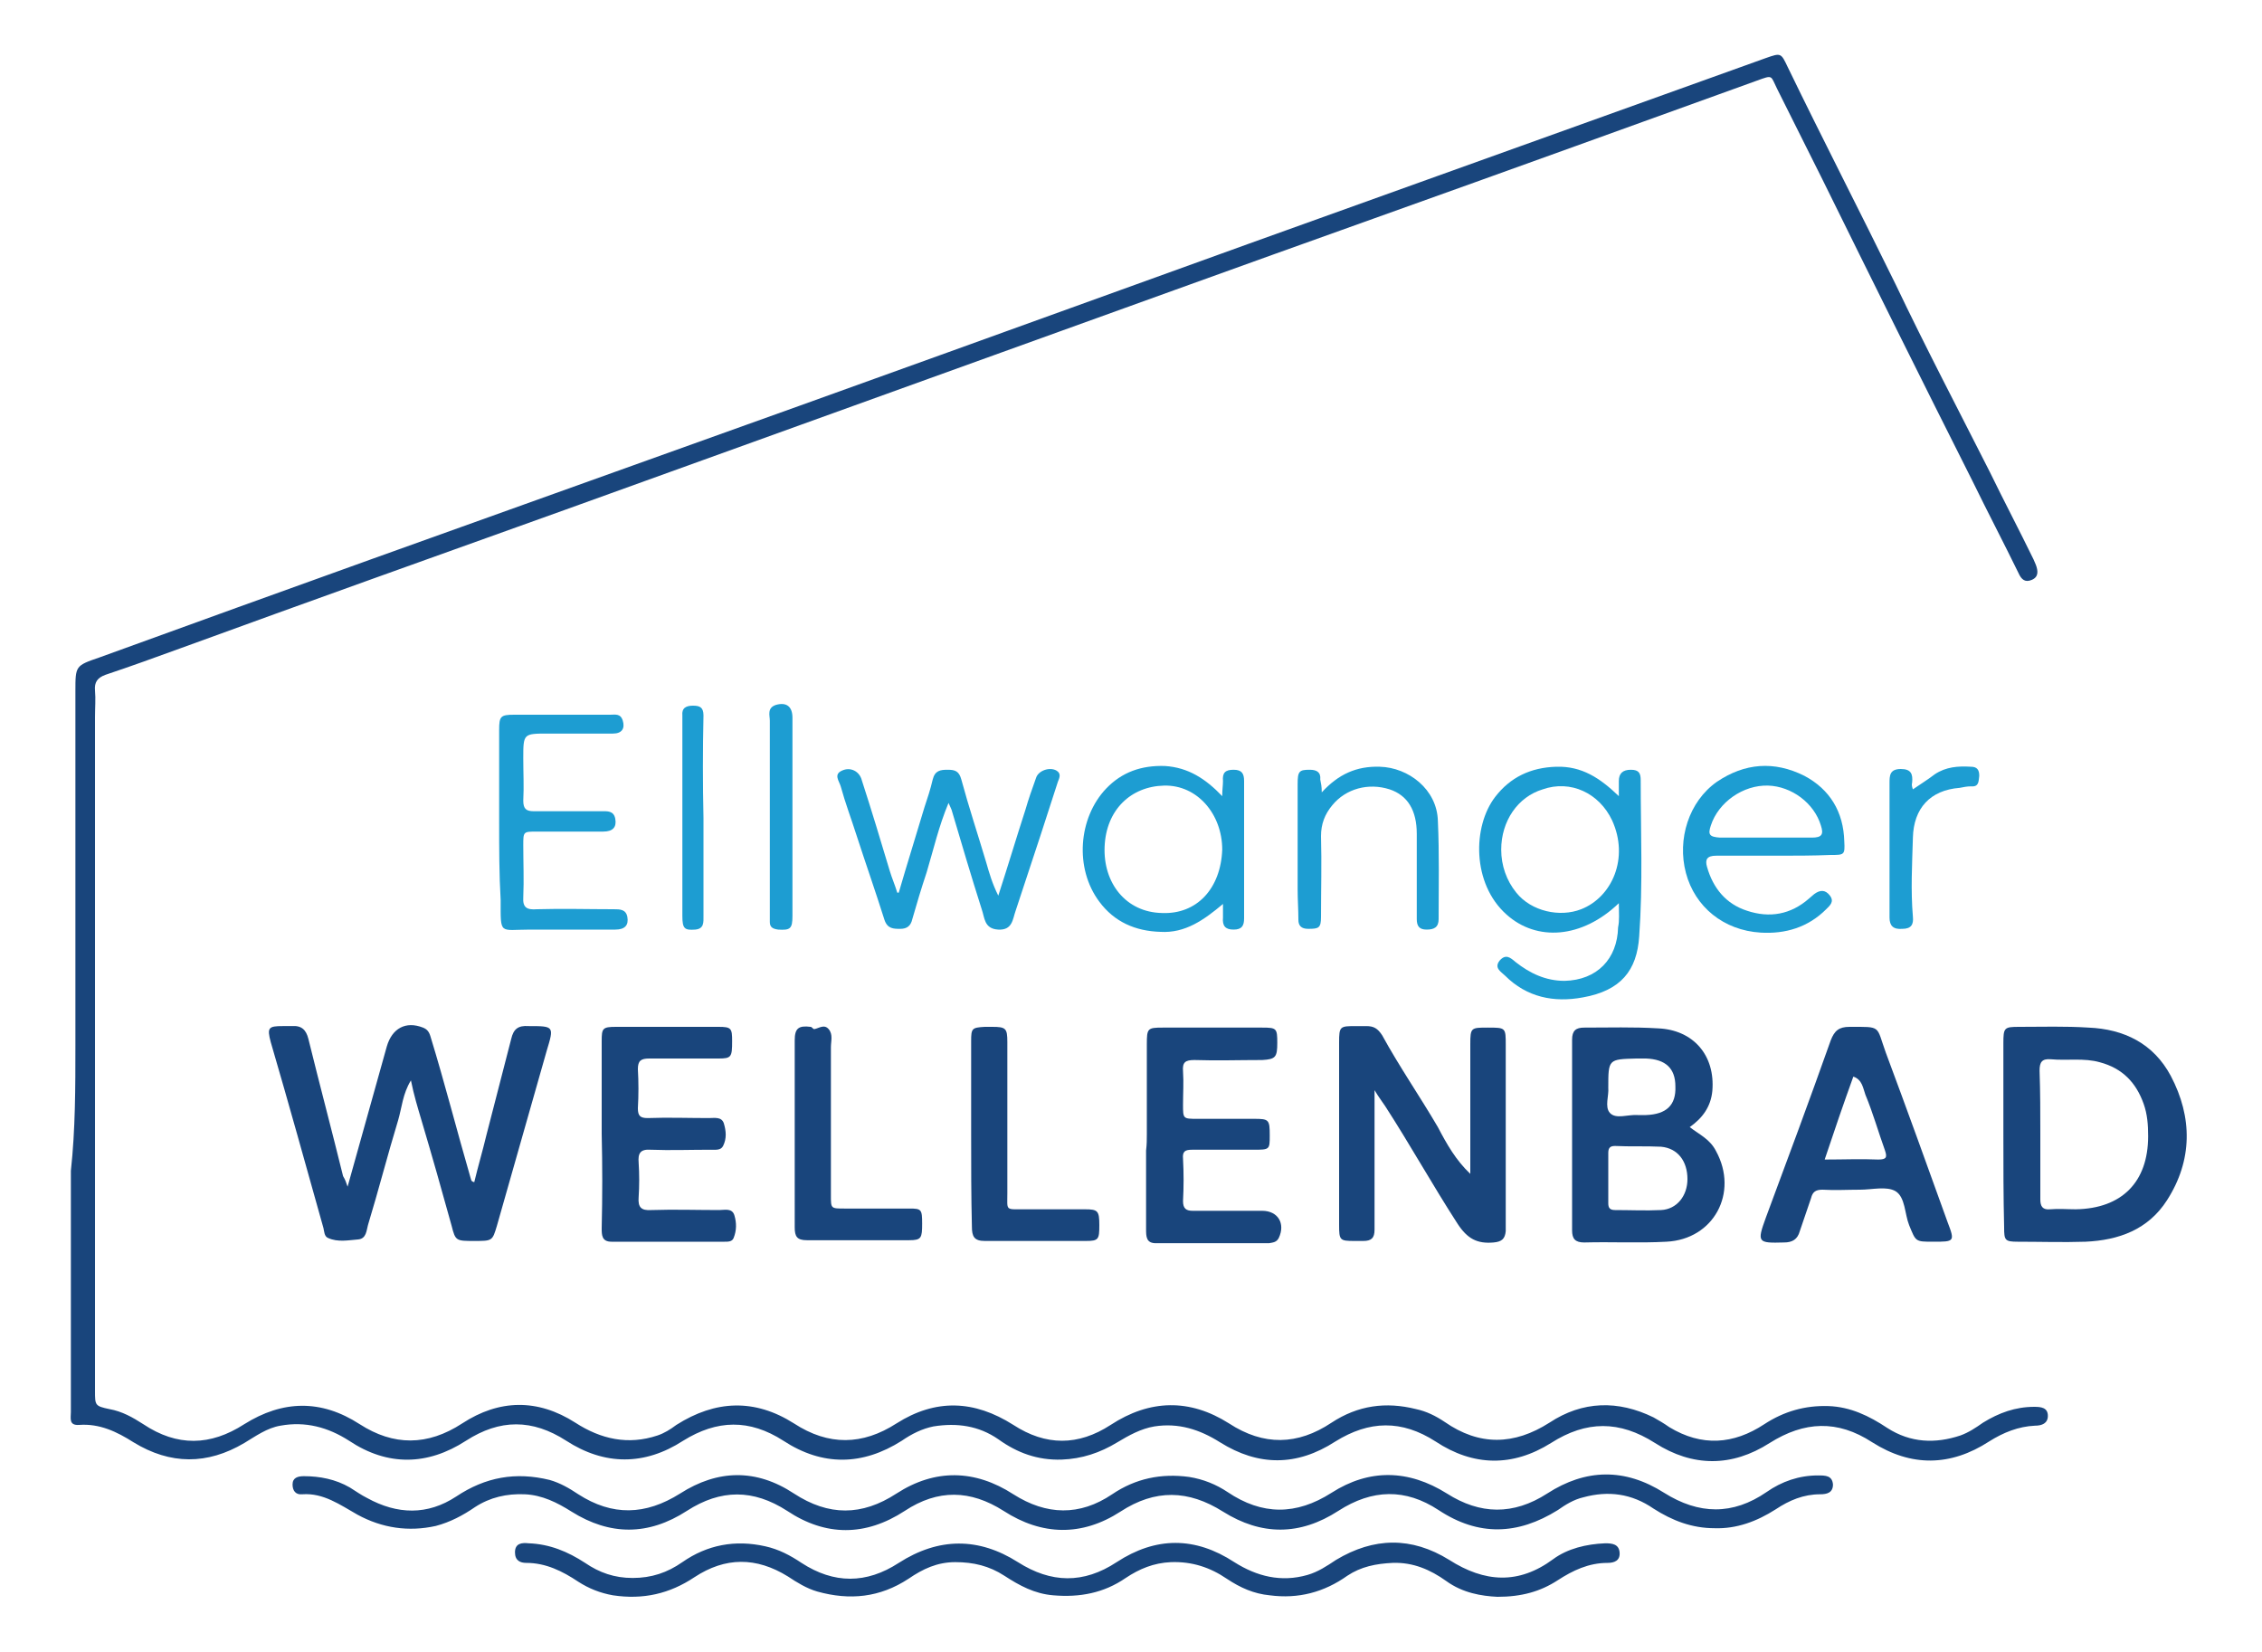
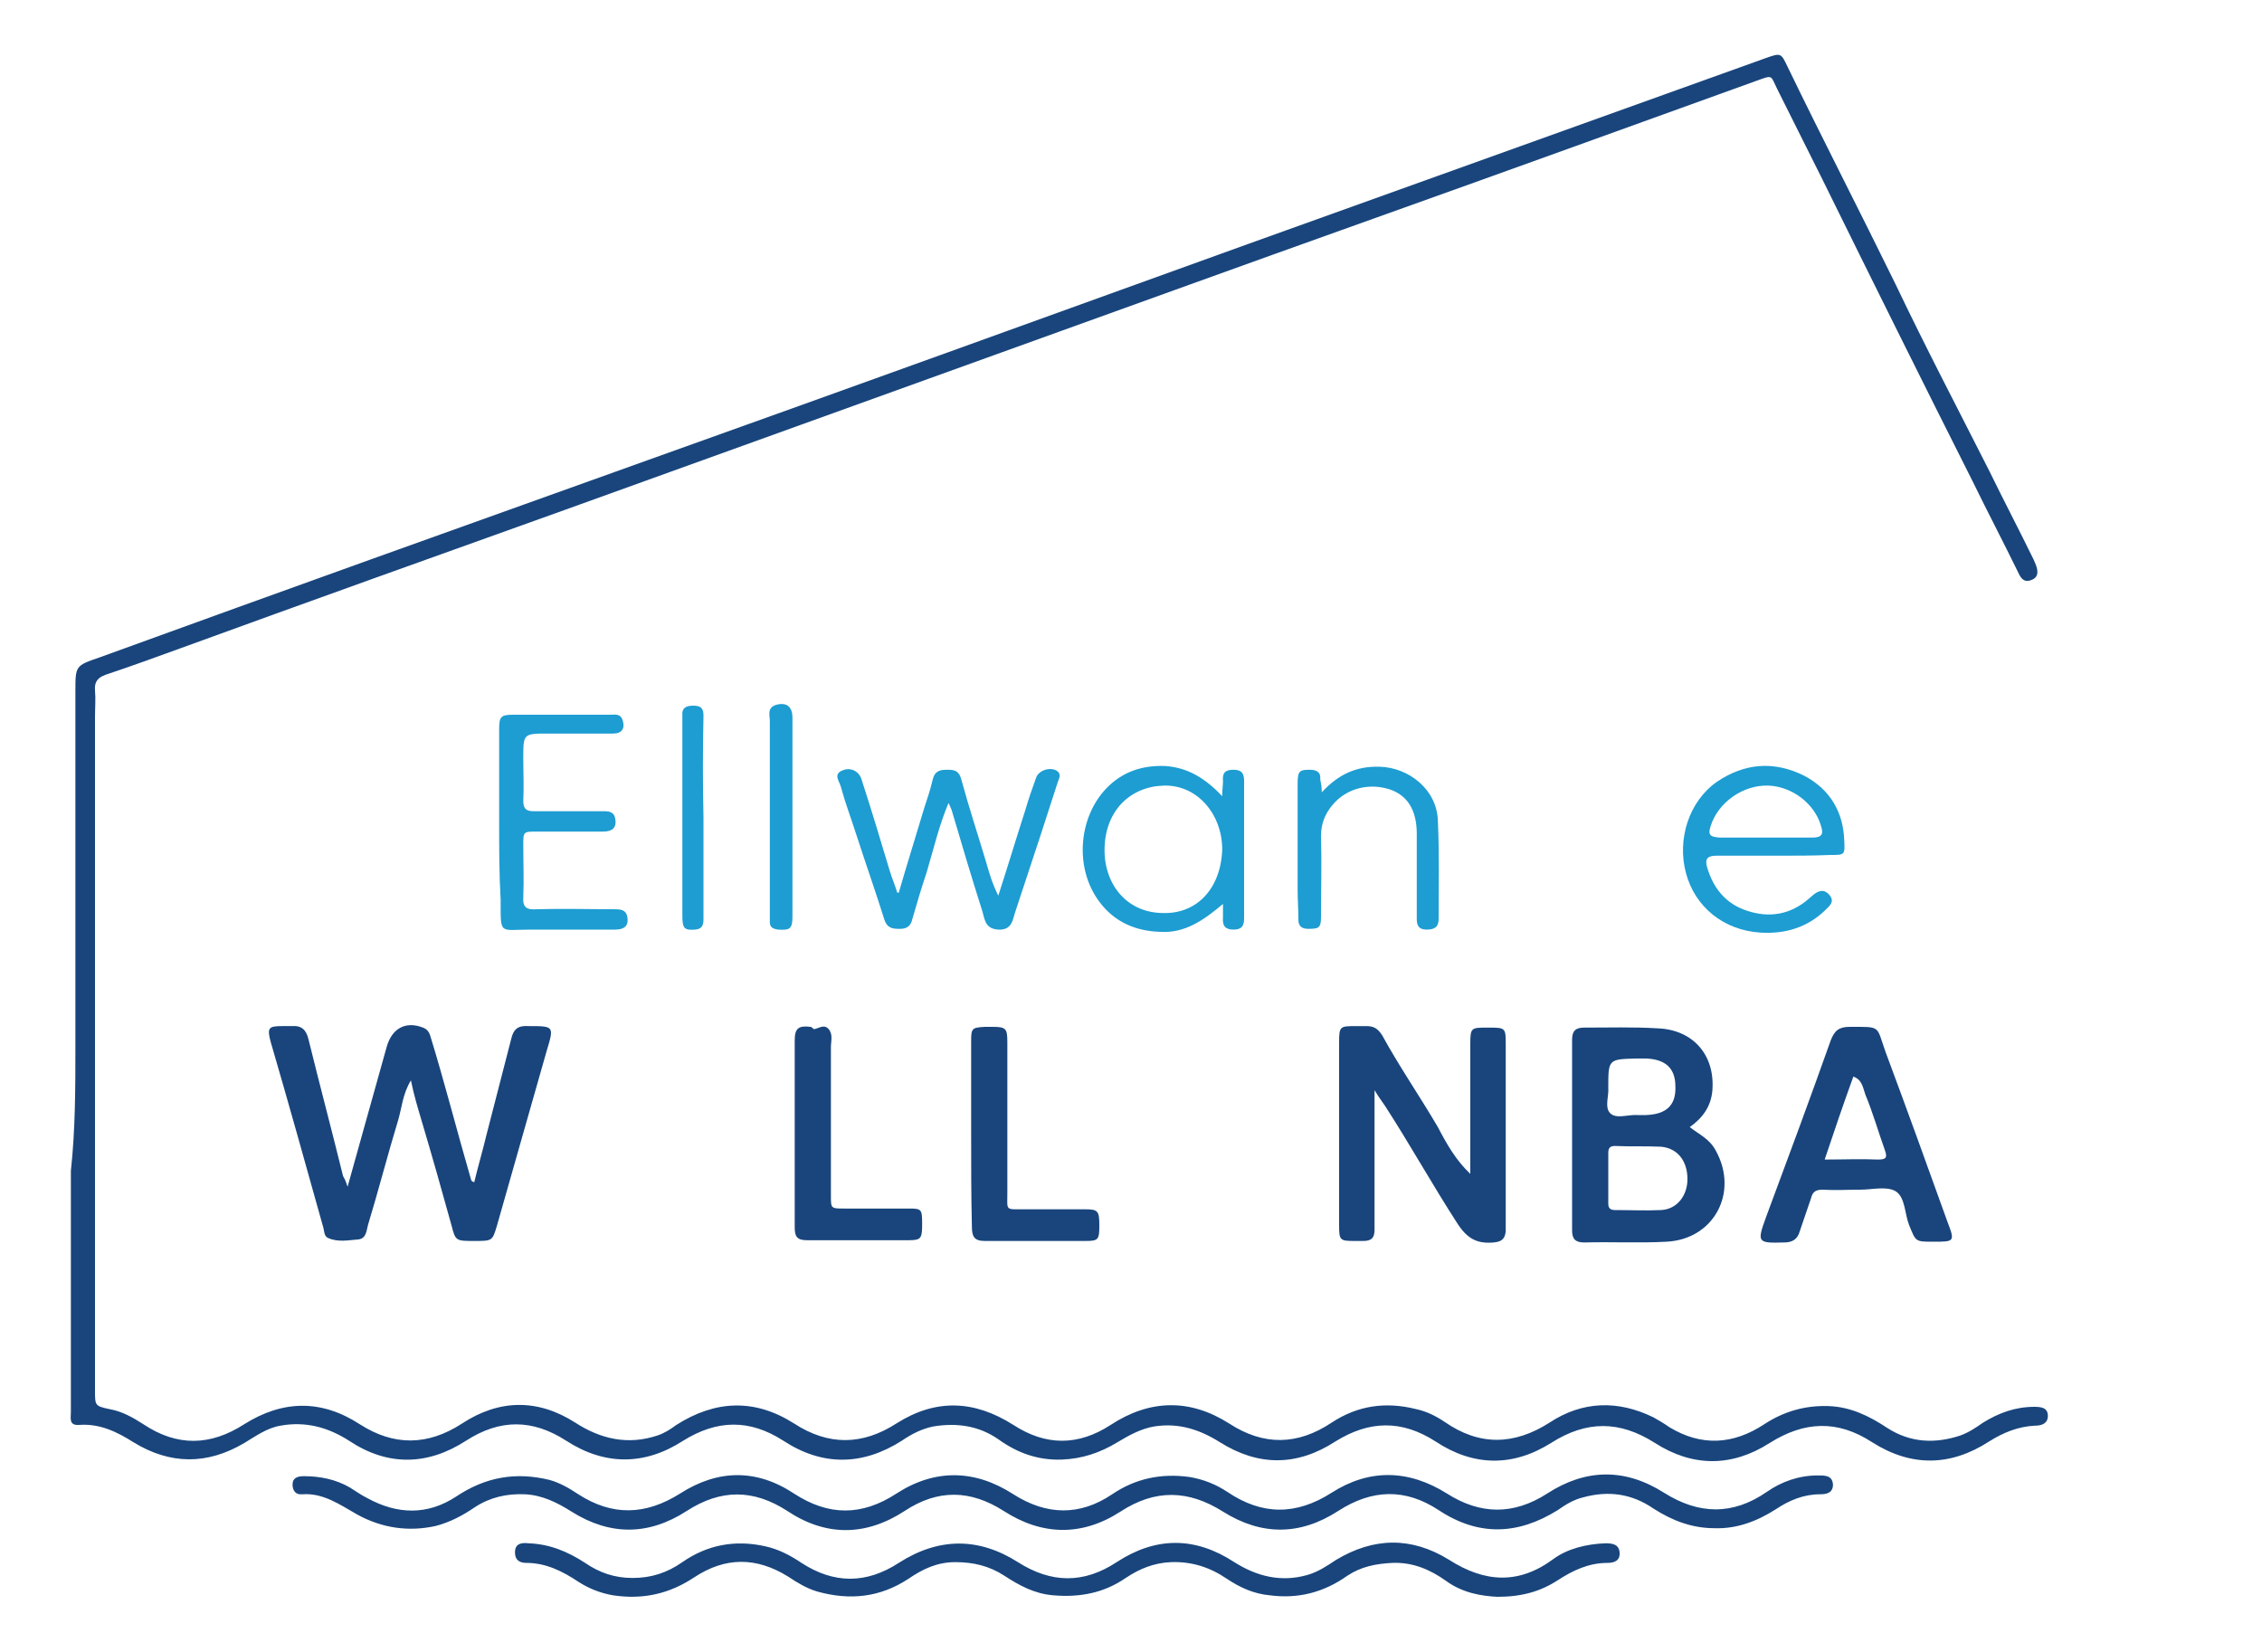
<svg xmlns="http://www.w3.org/2000/svg" version="1.1" id="Ebene_1" x="0px" y="0px" viewBox="0 0 300 219.1" style="enable-background:new 0 0 300 219.1;" xml:space="preserve">
  <style type="text/css">
	.st0{fill:#19457C;}
	.st1{fill:#1D9DD2;}
</style>
  <g>
    <path class="st0" d="M10,138.7c0-15.7,0-31.3,0-47c0-3.4,0-3.4,3.2-4.5C37.4,78.4,61.7,69.7,86,61c26.6-9.5,53.1-19.1,79.7-28.7   c22.8-8.2,45.7-16.4,68.5-24.6c2-0.7,2-0.7,2.9,1.2c4.7,9.7,9.6,19.2,14.3,28.8c4,8.4,8.3,16.6,12.5,24.9c1.9,3.9,3.9,7.7,5.8,11.6   c0.1,0.2,0.2,0.5,0.3,0.7c0.3,0.8,0.4,1.6-0.5,2c-0.9,0.4-1.4,0-1.8-0.9c-2-4.1-4.1-8.1-6.1-12.2c-6.7-13.3-13.3-26.6-19.9-40   c-2-4-4-8-6-12c-0.9-1.8-0.5-1.9-2.7-1.1c-8,2.9-16.1,5.8-24.1,8.7c-17.7,6.4-35.5,12.7-53.2,19.1c-26.9,9.7-53.8,19.4-80.7,29.1   c-17,6.1-34.1,12.2-51.1,18.4c-3.3,1.2-6.6,2.4-9.9,3.5c-1.1,0.4-1.5,1-1.4,2.1c0.1,1.1,0,2.3,0,3.5c0,29.8,0,59.6,0,89.4   c0,1.9,0,2,1.9,2.4c1.7,0.3,3.1,1.1,4.5,2c4.5,3,8.9,2.9,13.4,0c5.1-3.2,10.2-3.3,15.3,0c4.5,2.9,9,2.9,13.6-0.1   c4.9-3.2,10-3.3,15-0.1c3.4,2.2,7,3,10.9,1.7c0.9-0.3,1.7-0.8,2.5-1.4c5.2-3.3,10.4-3.5,15.6-0.2c4.6,3,9.1,2.9,13.6,0   c5.2-3.3,10.3-3.1,15.5,0.2c4.3,2.8,8.6,2.8,12.9,0c5.2-3.4,10.5-3.5,15.7-0.2c4.6,3,9.1,2.9,13.6-0.1c3.5-2.3,7.2-2.8,11.2-1.8   c1.4,0.3,2.6,0.9,3.8,1.7c4.6,3.2,9.2,3.1,13.9,0.1c4.4-2.9,9.1-3,13.8-0.7c0.7,0.4,1.4,0.8,2.1,1.3c4.3,2.6,8.5,2.3,12.6-0.4   c2.6-1.7,5.4-2.5,8.5-2.4c2.9,0.1,5.4,1.3,7.8,2.9c3.1,2,6.4,2.1,9.7,1c1.1-0.4,2-1,3-1.7c2.1-1.3,4.3-2.1,6.8-2.1   c0.9,0,1.8,0.1,1.8,1.2c0,1-0.8,1.3-1.7,1.3c-2.2,0.1-4.2,0.9-6.1,2.1c-5.1,3.3-10.3,3.4-15.5,0.1c-4.6-3-9-2.8-13.6,0.1   c-5,3.2-10.2,3.2-15.2,0c-4.7-3-9.1-3-13.8,0c-5.1,3.2-10.3,3.1-15.3-0.2c-4.5-2.9-8.8-2.8-13.3,0c-5.1,3.3-10.2,3.3-15.3,0.1   c-2.7-1.7-5.5-2.6-8.7-2.1c-1.8,0.3-3.4,1.2-4.9,2.1c-2.3,1.4-4.7,2.2-7.4,2.3c-3.2,0.1-5.9-0.9-8.4-2.7c-2.6-1.8-5.5-2.2-8.6-1.7   c-1.5,0.3-2.9,1-4.2,1.9c-5.2,3.3-10.5,3.4-15.7,0c-4.5-2.9-8.8-2.8-13.3,0c-5.1,3.3-10.4,3.3-15.5,0c-4.5-2.9-8.8-2.9-13.3,0   c-5.1,3.3-10.4,3.4-15.5,0c-2.8-1.8-5.8-2.6-9.1-2c-1.8,0.3-3.3,1.4-4.8,2.3c-4.9,2.9-9.8,2.9-14.7-0.1c-2.2-1.4-4.5-2.5-7.2-2.3   c-1.4,0.1-1.1-0.9-1.1-1.7c0-10.7,0-21.4,0-32C10,149.8,10,144.2,10,138.7z" />
    <path class="st0" d="M227.4,202.7c-3,0-5.6-1-8.1-2.6c-2.9-2-6-2.4-9.3-1.5c-1.3,0.3-2.4,1-3.4,1.7c-5.3,3.3-10.5,3.5-15.8,0   c-4.4-2.9-8.8-2.8-13.3,0.1c-5.1,3.3-10.2,3.3-15.3,0.1c-4.6-2.9-9-3-13.6,0c-5.1,3.3-10.4,3.2-15.5-0.1c-4.4-2.8-8.7-2.9-13.1,0   c-5.2,3.4-10.5,3.4-15.6,0c-4.5-2.9-8.8-2.9-13.3,0c-5.1,3.3-10.2,3.3-15.3,0.1c-1.9-1.2-3.9-2.2-6.2-2.3c-2.4-0.1-4.6,0.4-6.6,1.7   c-1.6,1.1-3.3,2-5.2,2.5c-3.6,0.8-7.1,0.3-10.4-1.5c-2.3-1.3-4.5-2.9-7.3-2.7c-0.9,0.1-1.3-0.5-1.3-1.3c0-0.9,0.7-1.1,1.5-1.1   c2.1,0,4.2,0.4,6.1,1.5c0.8,0.5,1.5,1,2.3,1.4c4,2.2,8,2.3,11.8-0.2c3.9-2.6,7.9-3.3,12.4-2.2c1.4,0.4,2.6,1.1,3.8,1.9   c4.5,2.9,8.9,2.8,13.5-0.1c5-3.2,10.1-3.3,15.1,0c4.6,3,9,3,13.6,0c5.1-3.3,10.4-3.2,15.5,0.1c4.4,2.8,8.8,2.9,13.1,0   c3.1-2.1,6.5-2.8,10.2-2.3c1.9,0.3,3.6,1,5.1,2c4.6,3.1,9.1,3.1,13.8,0.1c5-3.2,10.2-3.1,15.3,0.1c4.4,2.8,8.8,2.9,13.3,0   c5.1-3.3,10.3-3.4,15.5-0.1c4.6,2.9,9.1,3,13.6-0.1c2-1.4,4.3-2.2,6.8-2.2c1,0,1.9,0,2,1.2c0,1.1-0.8,1.3-1.7,1.3   c-2.2,0-4.1,0.8-5.9,2C233,201.8,230.3,202.8,227.4,202.7z" />
    <path class="st0" d="M46.1,157.4c1.8-6.4,3.5-12.5,5.2-18.6c0.7-2.4,2.5-3.4,4.8-2.5c0.5,0.2,0.8,0.5,1,1.2   c1.9,6.2,3.5,12.5,5.3,18.7c0.1,0.2,0,0.5,0.5,0.6c0.5-2.1,1.1-4.1,1.6-6.2c1.1-4.3,2.2-8.5,3.3-12.8c0.3-1.3,0.9-1.8,2.3-1.7   c3.4,0,3.4,0,2.4,3.3c-2.2,7.7-4.4,15.5-6.6,23.2c-0.6,2-0.6,2-3,2c-2.4,0-2.5,0-3-2c-1.3-4.7-2.6-9.3-4-14c-0.5-1.7-1-3.3-1.4-5.3   c-1.1,1.8-1.2,3.6-1.7,5.3c-1.4,4.6-2.6,9.3-4,13.9c-0.2,0.7-0.2,1.8-1.3,1.9c-1.3,0.1-2.7,0.4-4-0.2c-0.5-0.2-0.5-0.9-0.6-1.3   c-2.3-8.2-4.6-16.5-7-24.7c-0.5-1.9-0.3-2.1,1.6-2.1c0.4,0,0.8,0,1.2,0c1.3-0.1,1.9,0.5,2.2,1.7c1.5,6.1,3.1,12.1,4.6,18.2   C45.8,156.5,45.9,156.8,46.1,157.4z" />
    <path class="st0" d="M198.6,211.8c-2.1-0.1-4.6-0.5-6.8-2.1c-2.1-1.5-4.4-2.5-7.1-2.4c-2.2,0.1-4.2,0.5-6,1.7   c-3.1,2.2-6.5,3.1-10.3,2.6c-2.1-0.2-3.9-1-5.7-2.2c-2.2-1.5-4.6-2.3-7.4-2.2c-2.3,0.1-4.2,0.9-6,2.1c-2.9,2-6.1,2.6-9.6,2.3   c-2.5-0.2-4.5-1.3-6.5-2.6c-2-1.3-4.1-1.8-6.5-1.8c-2.4,0-4.3,0.9-6.2,2.2c-3.8,2.5-7.8,2.9-12.1,1.7c-1.4-0.4-2.7-1.2-3.9-2   c-4.2-2.6-8.3-2.6-12.4,0.1c-3.3,2.2-6.8,3-10.8,2.4c-1.7-0.3-3.2-0.9-4.6-1.8c-2.1-1.4-4.3-2.5-6.9-2.5c-0.8,0-1.5-0.3-1.5-1.4   c0-1.2,0.9-1.3,1.8-1.2c2.8,0.1,5.2,1.1,7.5,2.6c1.9,1.3,3.9,2,6.3,2c2.5,0,4.6-0.7,6.6-2.1c3.3-2.3,7-3,11-2.1   c1.8,0.4,3.3,1.2,4.8,2.2c4.3,2.8,8.6,2.8,12.9,0c5.3-3.4,10.6-3.4,15.8-0.1c4.4,2.8,8.7,2.9,13.1,0c5.2-3.4,10.4-3.4,15.6,0   c3,1.9,6.2,2.7,9.7,1.7c1.4-0.4,2.6-1.2,3.8-2c5-3,10-3.1,15,0c4.7,3,9.2,3.3,13.8-0.1c1.9-1.4,4.4-2,6.9-2.1   c0.9,0,1.8,0.1,1.9,1.2c0.1,1.1-0.7,1.4-1.6,1.4c-2.5,0-4.6,1-6.6,2.3C204.3,211.1,201.8,211.8,198.6,211.8z" />
    <path class="st0" d="M195,155.7c0-2.7,0-5.3,0-8c0-3.1,0-6.1,0-9.2c0-2.2,0.1-2.2,2.3-2.2c2.4,0,2.4,0,2.4,2.3c0,7.6,0,15.2,0,22.8   c0,0.6,0,1.3,0,1.9c-0.1,1-0.5,1.4-1.6,1.5c-2.2,0.2-3.5-0.5-4.8-2.5c-3.3-5.1-6.3-10.5-9.6-15.6c-0.4-0.6-0.8-1.1-1.4-2.1   c0,4.4,0,8.3,0,12.2c0,2.1,0,4.2,0,6.3c0,1.1-0.4,1.5-1.5,1.5c-0.4,0-0.8,0-1.2,0c-1.9,0-2-0.1-2-2.1c0-8.1,0-16.1,0-24.2   c0-2.2,0.1-2.2,2.3-2.2c0.4,0,0.9,0,1.3,0c1,0,1.5,0.3,2.1,1.2c2.3,4.2,5,8.1,7.4,12.2C191.9,151.8,193.1,153.9,195,155.7z" />
    <path class="st0" d="M224.1,149.5c1.3,1,2.7,1.6,3.5,3.2c3,5.5-0.3,11.7-6.6,12c-3.6,0.2-7.3,0-10.9,0.1c-1.2,0-1.6-0.5-1.6-1.6   c0-8.4,0-16.9,0-25.3c0-1.2,0.5-1.6,1.6-1.6c3.3,0,6.5-0.1,9.8,0.1c4.7,0.2,7.6,3.6,7.2,8.3C226.9,146.8,225.8,148.3,224.1,149.5z    M213.3,156.2C213.3,156.2,213.3,156.2,213.3,156.2c0,1.1,0,2.3,0,3.4c0,0.6,0.2,0.9,0.9,0.9c2,0,4.1,0.1,6.1,0   c2.1-0.1,3.5-1.9,3.5-4.1c0-2.4-1.3-4.1-3.5-4.3c-2-0.1-4.1,0-6.1-0.1c-0.6,0-0.9,0.2-0.9,0.9C213.3,154,213.3,155.1,213.3,156.2z    M213.3,144.3c0.1,1-0.5,2.5,0.2,3.3c0.8,0.9,2.4,0.2,3.7,0.3c0.4,0,0.8,0,1.1,0c2.7-0.1,4-1.3,3.9-3.8c0-2.4-1.3-3.6-3.9-3.7   c-0.4,0-0.9,0-1.3,0C213.3,140.5,213.3,140.5,213.3,144.3z" />
-     <path class="st0" d="M265.7,150.5c0-4,0-8,0-12.1c0-2.1,0.1-2.2,2.1-2.2c3.1,0,6.1-0.1,9.2,0.1c4.7,0.2,8.6,2.1,10.9,6.4   c2.9,5.5,2.9,11.2-0.5,16.5c-2.5,3.9-6.4,5.3-10.8,5.5c-3,0.1-6,0-9,0c-1.7,0-1.8-0.2-1.8-1.9C265.7,158.7,265.7,154.6,265.7,150.5   C265.7,150.5,265.7,150.5,265.7,150.5z M270.6,150.3C270.6,150.3,270.6,150.3,270.6,150.3c0,2.9,0,5.9,0,8.8c0,0.9,0.3,1.4,1.3,1.3   c1.1-0.1,2.3,0,3.4,0c6.1-0.1,9.6-3.6,9.6-9.7c0-1.5-0.1-2.9-0.6-4.3c-1-2.8-2.8-4.7-5.8-5.5c-2.1-0.6-4.3-0.2-6.5-0.4   c-1.2-0.1-1.5,0.4-1.5,1.5C270.6,144.9,270.6,147.6,270.6,150.3z" />
    <path class="st0" d="M256.4,164.7c-2.4,0-2.3,0-3.2-2.2c-0.6-1.5-0.5-3.7-1.8-4.5c-1.2-0.7-3.1-0.2-4.7-0.2c-1.7,0-3.3,0.1-5,0   c-0.9,0-1.3,0.3-1.5,1.1c-0.5,1.5-1,2.9-1.5,4.4c-0.3,1.1-1,1.5-2.1,1.5c-3.5,0.1-3.6,0-2.4-3.3c2.9-7.8,5.8-15.6,8.6-23.5   c0.5-1.3,1.1-1.8,2.5-1.8c4.3,0,3.5-0.2,4.8,3.4c2.8,7.5,5.5,15,8.2,22.5C259.3,164.7,259.2,164.7,256.4,164.7z M242,153.8   c2.5,0,4.8-0.1,7.1,0c1.1,0,1.2-0.3,0.9-1.2c-0.9-2.5-1.6-5-2.6-7.4c-0.3-0.8-0.4-2-1.6-2.4C244.5,146.4,243.3,149.9,242,153.8z" />
-     <path class="st0" d="M79.8,150.4c0-4.1,0-8.2,0-12.3c0-1.7,0.1-1.9,1.9-1.9c4.5,0,9.1,0,13.6,0c1.7,0,1.8,0.2,1.8,1.9   c0,2.1-0.1,2.3-1.8,2.3c-3.1,0-6.1,0-9.2,0c-1.1,0-1.5,0.3-1.5,1.4c0.1,1.7,0.1,3.5,0,5.2c0,1,0.3,1.3,1.3,1.3c2.7-0.1,5.4,0,8.1,0   c0.8,0,1.7-0.2,2,0.7c0.3,1,0.4,2-0.1,3c-0.3,0.6-1,0.5-1.6,0.5c-2.7,0-5.4,0.1-8,0c-1.4-0.1-1.7,0.5-1.6,1.7   c0.1,1.5,0.1,3.1,0,4.6c-0.1,1.3,0.3,1.8,1.7,1.7c3-0.1,6,0,9,0c0.7,0,1.7-0.3,2,0.7c0.3,1,0.3,2-0.1,3c-0.2,0.5-0.7,0.5-1.2,0.5   c-5,0-10,0-15,0c-1.3,0-1.3-0.9-1.3-1.8C79.9,158.7,79.9,154.6,79.8,150.4C79.9,150.4,79.9,150.4,79.8,150.4z" />
-     <path class="st0" d="M152.1,150.4c0-4,0-7.9,0-11.9c0-2.1,0.1-2.2,2.1-2.2c4.4,0,8.8,0,13.2,0c1.9,0,2,0.1,2,2c0,1.9-0.2,2.2-2,2.3   c-3,0-6,0.1-9,0c-1.2,0-1.6,0.3-1.5,1.5c0.1,1.5,0,2.9,0,4.4c0,1.9,0,1.9,1.9,1.9c2.5,0,5,0,7.5,0c2,0,2.1,0.1,2.1,2.2   c0,1.9,0,1.9-2.2,1.9c-2.7,0-5.4,0-8.1,0c-0.9,0-1.3,0.2-1.2,1.2c0.1,1.9,0.1,3.7,0,5.6c0,1,0.4,1.3,1.3,1.3c3.1,0,6.1,0,9.2,0   c2.1,0,3.1,1.7,2.2,3.6c-0.3,0.6-0.8,0.6-1.3,0.7c-5,0-10,0-15,0c-1.3,0-1.3-0.9-1.3-1.9c0-3.5,0-6.9,0-10.4   C152.1,151.8,152.1,151.1,152.1,150.4z" />
-     <path class="st1" d="M214.7,119.8c-4.9,4.7-10.9,5.1-14.9,1.5c-4.6-4.1-4.5-11.7-1.5-15.6c2-2.6,4.7-3.9,8.1-4   c3.4-0.1,5.8,1.5,8.3,3.9c0-0.9,0-1.5,0-2c0-1,0.5-1.5,1.6-1.5c1.1,0,1.3,0.5,1.3,1.4c0,6.9,0.3,13.8-0.2,20.7   c-0.3,4.5-2.4,7.2-7.5,8.1c-3.8,0.7-7.4,0-10.3-2.9c-0.5-0.5-1.5-1-0.7-2c0.8-0.9,1.4-0.4,2.1,0.2c1.9,1.5,4,2.5,6.5,2.5   c4.3-0.1,7-2.9,7.1-7.1C214.8,122.1,214.7,121.1,214.7,119.8z M199.1,112.7c0,2.1,0.7,4.1,2,5.7c2,2.5,5.8,3.3,8.6,2.2   c4.1-1.6,6.4-6.8,4.1-11.8c-1.7-3.6-5.5-5.4-9.2-4.1C201.3,105.7,199.1,108.9,199.1,112.7z" />
    <path class="st1" d="M119.2,118.4c1.1-3.8,2.3-7.6,3.4-11.3c0.4-1.2,0.8-2.4,1.1-3.7c0.3-1.2,1-1.3,2-1.3c1,0,1.5,0.2,1.8,1.3   c1,3.7,2.2,7.3,3.3,11c0.4,1.4,0.8,2.8,1.6,4.4c1.3-4,2.4-7.7,3.6-11.4c0.4-1.4,0.9-2.8,1.4-4.2c0.3-1,1.8-1.5,2.7-1   c0.7,0.4,0.4,1,0.2,1.5c-0.8,2.4-1.5,4.7-2.3,7.1c-1.1,3.3-2.2,6.7-3.3,10c-0.4,1.1-0.4,2.6-2.3,2.5c-1.9-0.1-1.8-1.6-2.2-2.7   c-1.4-4.4-2.7-8.8-4-13.2c-0.1-0.2-0.2-0.5-0.4-0.9c-1.3,3.1-2,6.2-2.9,9.2c-0.7,2.1-1.3,4.1-1.9,6.2c-0.2,0.9-0.7,1.3-1.6,1.3   c-0.9,0-1.7,0-2.1-1.2c-1.2-3.8-2.5-7.5-3.7-11.2c-0.7-2.2-1.5-4.3-2.1-6.5c-0.2-0.7-1-1.6,0.2-2.1c1.1-0.5,2.3,0.1,2.6,1.3   c1.3,4,2.5,8,3.7,12c0.3,1,0.7,1.9,1,2.9C119,118.4,119.1,118.4,119.2,118.4z" />
    <path class="st1" d="M66.2,109.1c0-4.1,0-8.2,0-12.3c0-1.8,0.2-2,2-2c4.2,0,8.4,0,12.7,0c0.7,0,1.4-0.2,1.7,0.8   c0.3,1-0.1,1.7-1.3,1.7c-2.9,0-5.8,0-8.6,0c-3.3,0-3.3,0-3.3,3.3c0,1.9,0.1,3.7,0,5.6c0,1.1,0.4,1.4,1.4,1.4c3,0,6,0,9,0   c0.7,0,1.6-0.1,1.8,1c0.2,1.1-0.3,1.7-1.6,1.7c-2.9,0-5.9,0-8.8,0c-1.8,0-1.8,0-1.8,1.8c0,2.3,0.1,4.6,0,6.9   c-0.1,1.4,0.5,1.7,1.8,1.6c3.4-0.1,6.8,0,10.2,0c0.8,0,1.6,0,1.8,1c0.2,1.1-0.3,1.7-1.6,1.7c-3.8,0-7.5,0-11.3,0   c-4.1,0-3.9,0.8-3.9-3.9C66.2,116,66.2,112.5,66.2,109.1C66.2,109.1,66.2,109.1,66.2,109.1z" />
    <path class="st1" d="M162.1,105.6c0-0.9,0.1-1.4,0.1-2c-0.1-1.1,0.3-1.5,1.4-1.5c1.1,0,1.4,0.5,1.4,1.5c0,6.1,0,12.1,0,18.2   c0,1-0.3,1.5-1.4,1.5c-1.1,0-1.5-0.5-1.4-1.6c0-0.5,0-1,0-1.8c-2.5,2.1-5,3.9-8.3,3.7c-3.3-0.1-6.1-1.3-8.1-4   c-3.3-4.4-2.8-11.1,0.9-15c2.1-2.2,4.7-3.1,7.8-3C157.6,101.8,159.9,103.3,162.1,105.6z M162.1,112.7c0-4.7-3.3-8.6-7.7-8.5   c-4.4,0.1-7.7,3.2-7.9,8.1c-0.2,4.8,2.8,8.7,7.6,8.8C158.7,121.3,161.9,117.9,162.1,112.7z" />
    <path class="st0" d="M105.4,150.5c0-4.2,0-8.3,0-12.5c0-1.6,0.5-2,2.1-1.8c0.2,0,0.3,0.3,0.5,0.3c0.6-0.1,1.3-0.7,1.9,0   c0.6,0.7,0.3,1.6,0.3,2.4c0,6.6,0,13.2,0,19.7c0,1.7,0,1.7,1.8,1.7c2.9,0,5.8,0,8.6,0c1.6,0,1.7,0.1,1.7,2c0,1.9-0.1,2.2-1.7,2.2   c-4.5,0-9.1,0-13.6,0c-1.3,0-1.6-0.5-1.6-1.7C105.4,158.8,105.4,154.7,105.4,150.5z" />
    <path class="st0" d="M128.8,150.4c0-4.1,0-8.2,0-12.3c0-1.7,0.1-1.8,1.8-1.9c0.3,0,0.6,0,1,0c1.8,0,2,0.2,2,2c0,6.7,0,13.4,0,20.1   c0,2.3-0.3,2.1,2.2,2.1c2.7,0,5.4,0,8.1,0c1.7,0,1.9,0.2,1.9,2.1c0,1.9-0.1,2.1-1.8,2.1c-4.5,0-8.9,0-13.4,0   c-1.4,0-1.7-0.6-1.7-1.9C128.8,158.7,128.8,154.6,128.8,150.4C128.8,150.4,128.8,150.4,128.8,150.4z" />
    <path class="st1" d="M235.5,113.5c-2.6,0-5.2,0-7.9,0c-1.2,0-1.5,0.5-1.2,1.5c0.8,2.8,2.5,4.9,5.3,5.8c3,1,5.8,0.5,8.2-1.6   c0.2-0.2,0.5-0.4,0.7-0.6c0.8-0.6,1.5-0.6,2.1,0.2c0.6,0.8,0,1.3-0.5,1.8c-2.4,2.4-5.4,3.3-8.7,3.1c-4.9-0.3-8.7-3.4-9.9-7.9   c-1.2-4.5,0.4-9.5,4.1-12.1c3.7-2.5,7.6-2.8,11.6-0.8c3.4,1.8,5.2,4.8,5.3,8.7c0.1,1.8,0,1.8-1.8,1.8   C240.5,113.5,238,113.5,235.5,113.5C235.5,113.5,235.5,113.5,235.5,113.5z M234,111.1C234,111.1,234,111.1,234,111.1   c2.1,0,4.2,0,6.3,0c1.3,0,1.6-0.4,1.2-1.6c-0.9-3-3.9-5.2-7-5.3c-3.3-0.1-6.6,2.2-7.6,5.3c-0.4,1.2-0.2,1.5,1.2,1.6   C230,111.1,232,111.1,234,111.1z" />
    <path class="st1" d="M175.3,105.1c2.2-2.4,4.6-3.5,7.7-3.4c3.8,0.1,7.6,3,7.7,7.2c0.2,4.3,0.1,8.7,0.1,13c0,1.1-0.6,1.4-1.6,1.4   c-1,0-1.3-0.5-1.3-1.4c0-3.8,0-7.5,0-11.3c0-3.1-1.2-5.1-3.6-5.9c-2.8-0.9-5.8-0.1-7.6,2.1c-1,1.2-1.5,2.5-1.5,4.1   c0.1,3.6,0,7.2,0,10.7c0,1.5-0.3,1.6-1.7,1.6c-0.9,0-1.3-0.4-1.3-1.2c0-1.3-0.1-2.7-0.1-4c0-4.7,0-9.3,0-14c0-1.7,0.2-1.9,1.6-1.9   c0.9,0,1.5,0.3,1.4,1.3C175.2,103.9,175.3,104.3,175.3,105.1z" />
-     <path class="st1" d="M253.7,104.7c1-0.7,2-1.3,2.9-2c1.5-1,3.1-1.1,4.8-1c0.8,0,1.1,0.4,1.1,1.2c-0.1,0.7,0,1.5-1.1,1.4   c-0.5,0-1,0.1-1.5,0.2c-3.9,0.3-6.1,2.7-6.2,6.6c-0.1,3.5-0.3,7,0,10.5c0.1,1-0.2,1.6-1.4,1.6c-1.2,0.1-1.7-0.4-1.7-1.5   c0-3.2,0-6.4,0-9.6c0-2.7,0-5.5,0-8.2c0-1,0-1.9,1.5-1.9c1.4,0,1.6,0.7,1.5,1.8C253.5,104.1,253.6,104.4,253.7,104.7z" />
    <path class="st1" d="M105.1,108.5c0,4.3,0,8.7,0,13c0,1.7-0.3,1.9-1.9,1.8c-0.7-0.1-1.1-0.3-1.1-1c0-0.3,0-0.6,0-1   c0-8.6,0-17.1,0-25.7c0-0.7-0.4-1.7,0.8-2.1c1.4-0.4,2.2,0.2,2.2,1.7C105.1,99.7,105.1,104.1,105.1,108.5   C105.1,108.5,105.1,108.5,105.1,108.5z" />
    <path class="st1" d="M93.3,108.5c0,4.3,0,8.7,0,13c0,0.8,0.1,1.7-1.1,1.8c-1.4,0.1-1.7-0.1-1.7-1.8c0-8,0-16.1,0-24.1   c0-0.8,0-1.7,0-2.5c-0.1-1,0.5-1.3,1.4-1.3c0.9,0,1.4,0.2,1.4,1.3C93.2,99.4,93.2,104,93.3,108.5C93.2,108.5,93.2,108.5,93.3,108.5   z" />
  </g>
</svg>